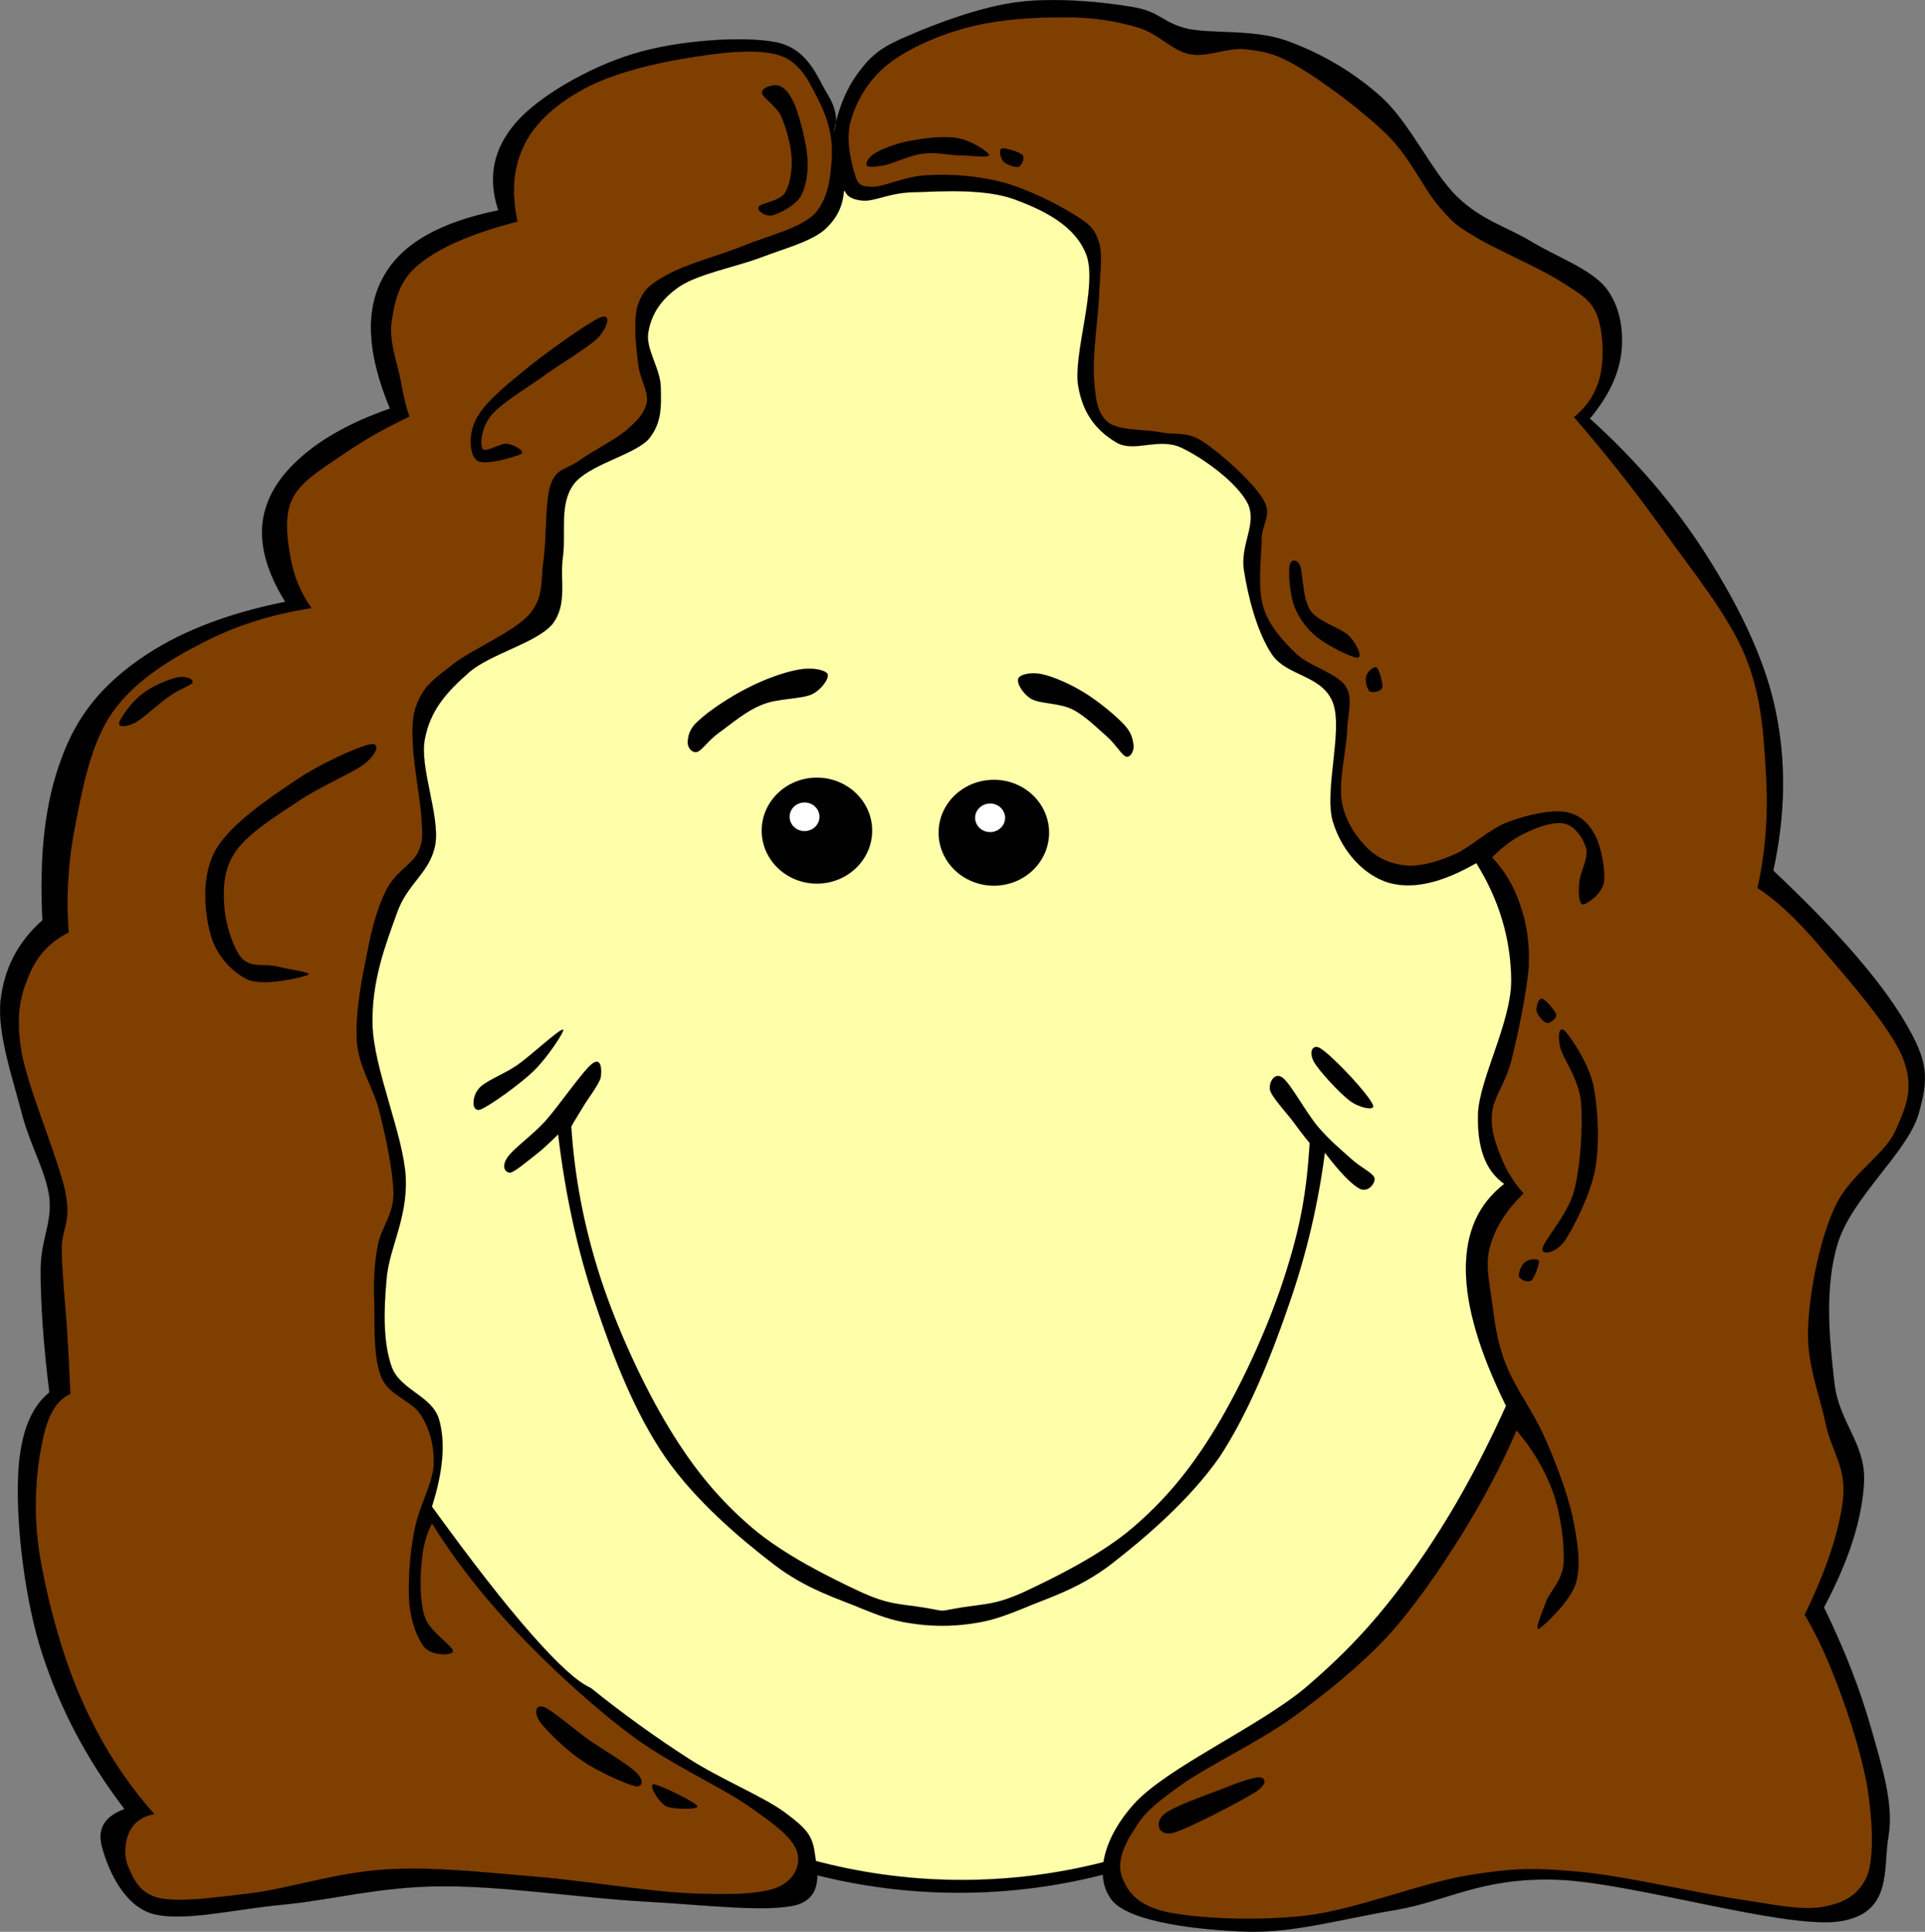
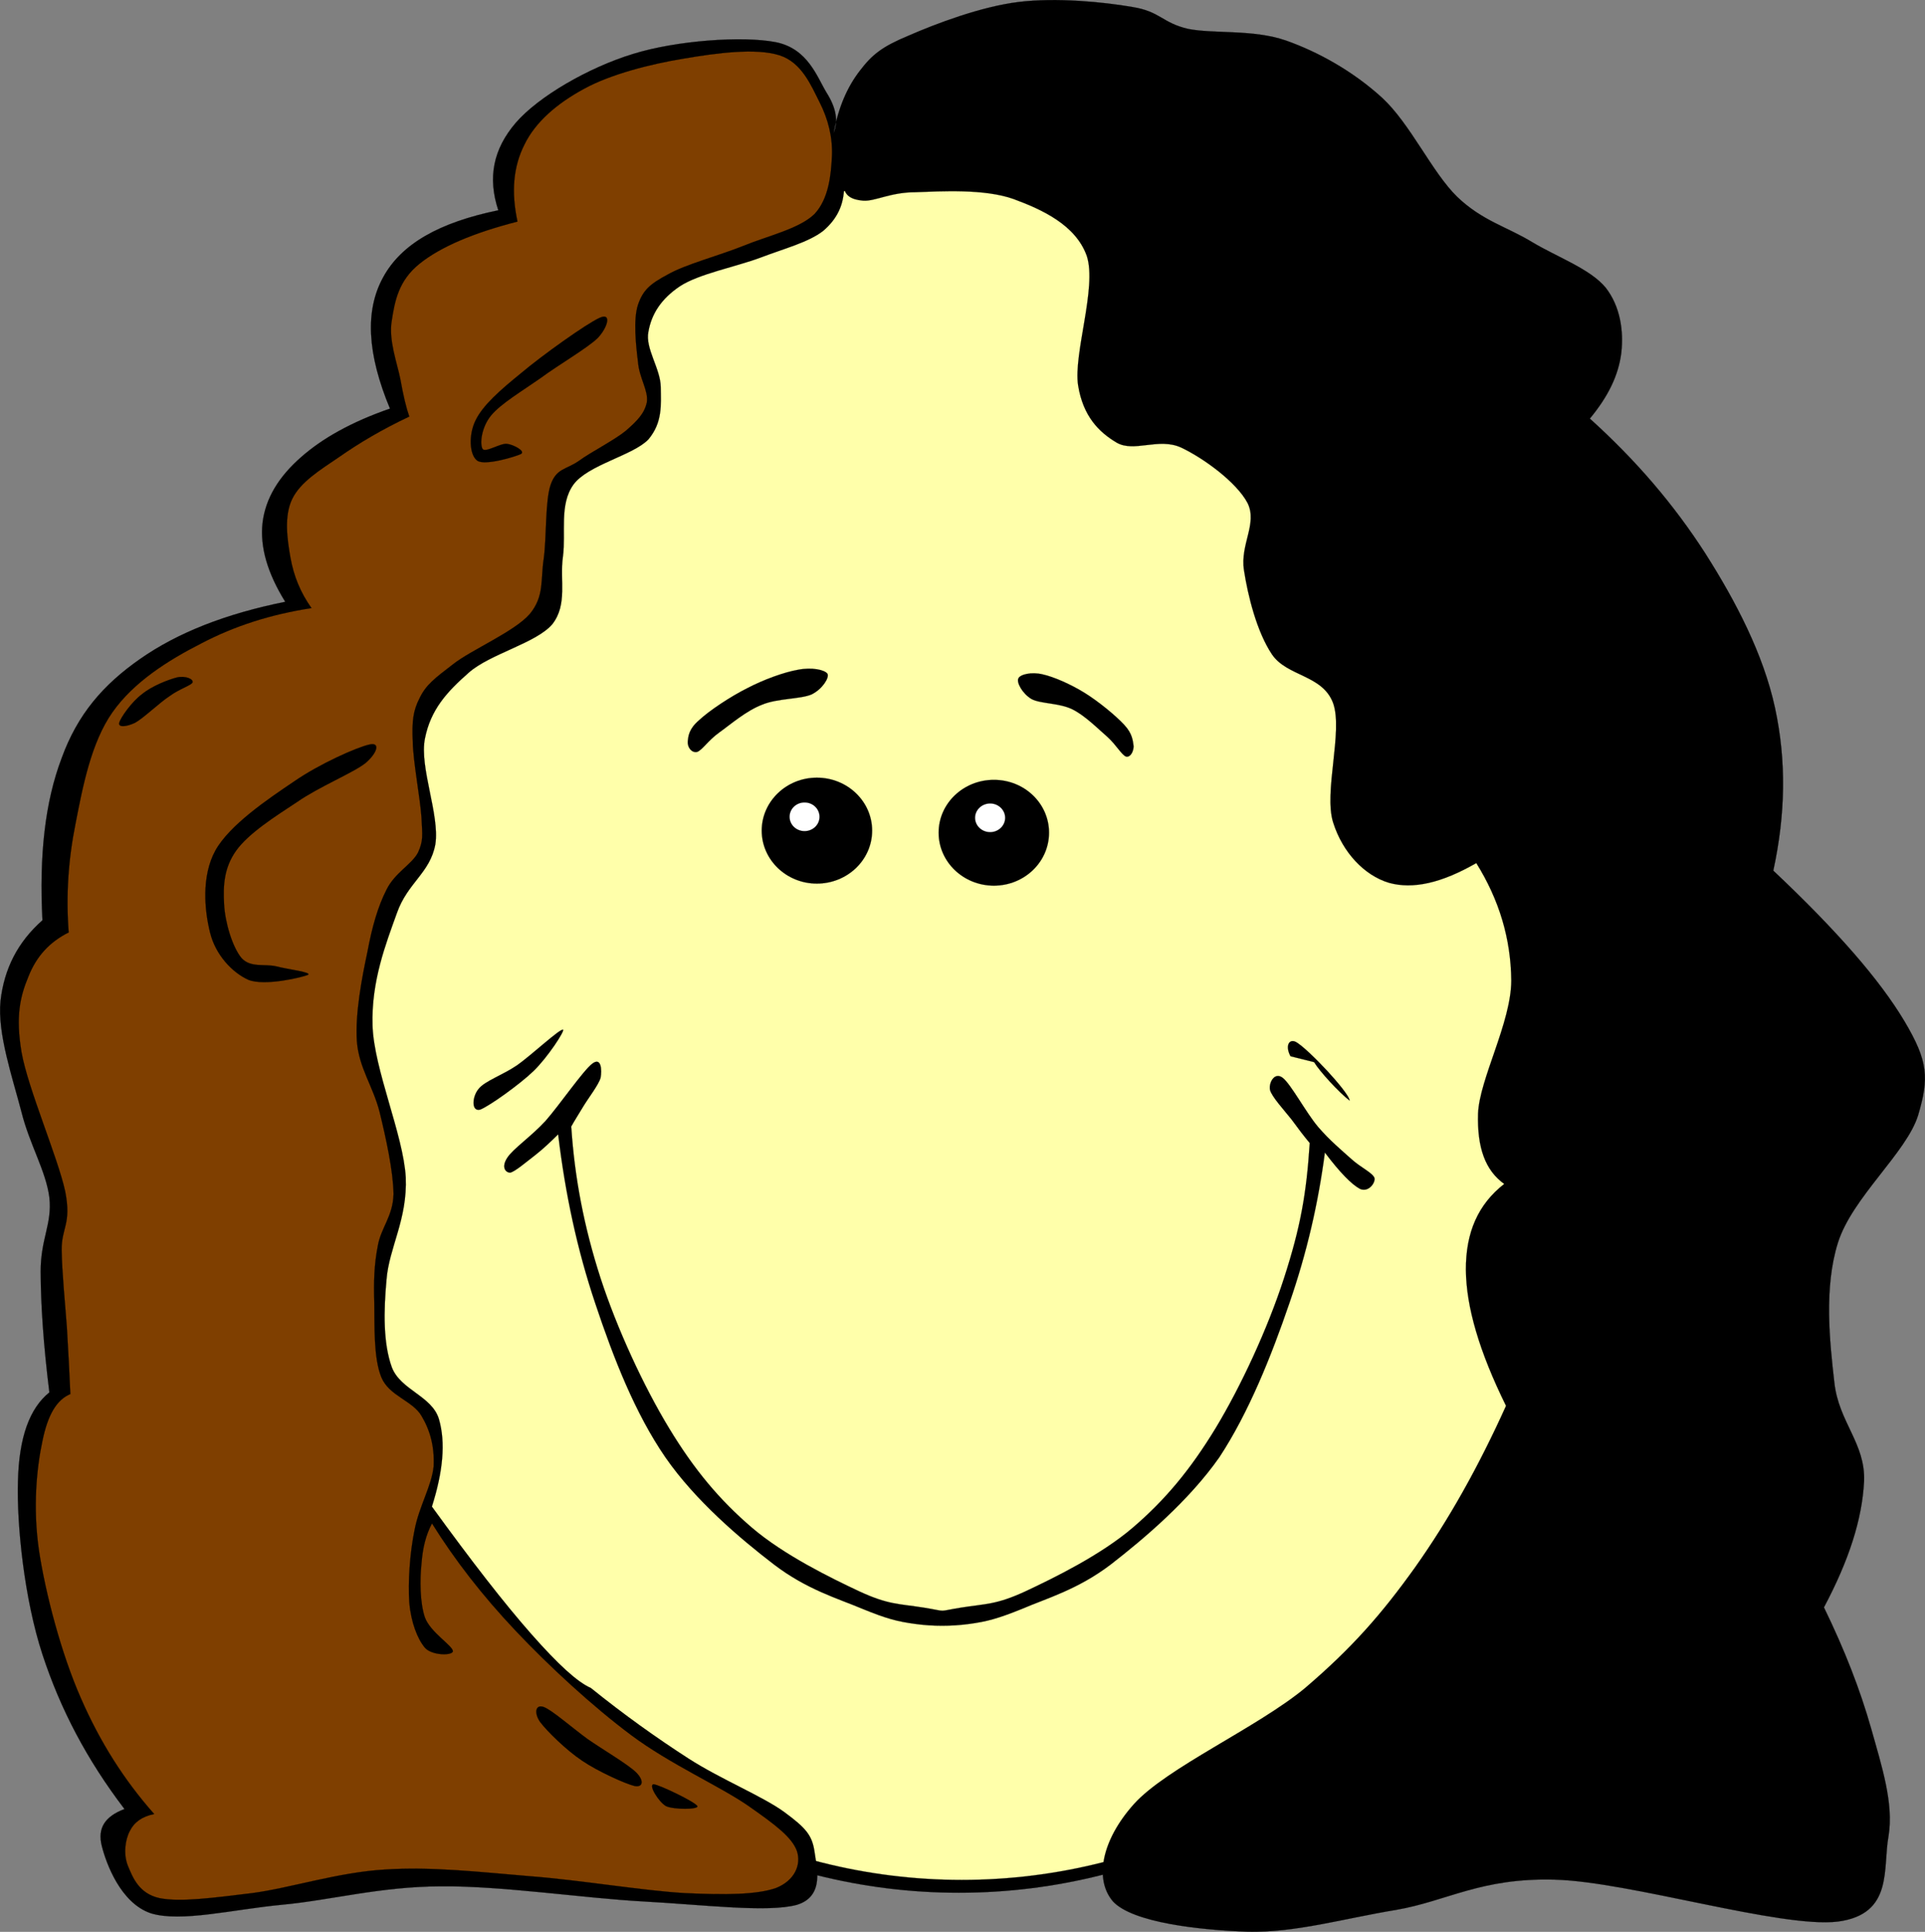
<svg xmlns="http://www.w3.org/2000/svg" width="540.593" height="542.496">
  <rect width="100%" height="100%" fill="#808080" stroke="none" />
  <g>
    <title>Layer 1</title>
    <g id="g5">
      <path fill-rule="evenodd" stroke="black" stroke-width="0.036" stroke-miterlimit="10" id="path7" d="m71.355,288.66c0,134.1 88.596,242.856 197.928,242.856c109.333,0 197.965,-108.757 197.965,-242.856c0,-134.1 -88.632,-242.856 -197.965,-242.856c-109.332,0 -197.928,108.756 -197.928,242.856l0,0z" />
      <path fill="#ffffaa" fill-rule="evenodd" stroke="black" stroke-width="0.036" stroke-miterlimit="10" id="path9" d="m75.531,289.056c0,131.904 87.12,238.86 194.58,238.86c107.461,0 194.58,-106.956 194.58,-238.86c0,-131.868 -87.119,-238.823 -194.58,-238.823c-107.46,-0.001 -194.58,106.955 -194.58,238.823l0,0z" />
      <path fill-rule="evenodd" stroke="black" stroke-width="0.036" stroke-miterlimit="10" id="path11" d="m190.947,502.356c-3.816,-2.16 -12.96,-9.145 -18.684,-14.004c-5.832,-4.969 -13.824,-12.421 -15.624,-14.977c-1.836,-2.592 1.62,-2.483 5.112,-0.107c3.528,2.34 10.044,9.432 15.66,14.075c5.544,4.465 14.796,10.656 17.208,13.177c2.089,2.412 0.072,3.852 -3.672,1.836l0,0z" />
      <path fill-rule="evenodd" stroke="black" stroke-width="0.036" stroke-miterlimit="10" id="path13" d="m198.399,506.136c0.9,0.937 5.148,3.889 6.48,3.996c1.188,0.072 1.908,-2.556 1.044,-3.456c-1.008,-0.972 -5.256,-2.556 -6.48,-2.52c-1.296,-0.179 -2.016,0.936 -1.044,1.98l0,0z" />
      <path fill-rule="evenodd" stroke="black" stroke-width="0.036" stroke-miterlimit="10" id="path15" d="m148.54,465.024c0.648,1.224 3.96,4.968 5.22,5.544c1.224,0.359 2.376,-1.908 1.908,-3.061c-0.684,-1.332 -4.392,-3.672 -5.58,-4.104c-1.225,-0.395 -2.197,0.289 -1.548,1.621l0,0z" />
      <path fill-rule="evenodd" stroke="black" stroke-width="0.036" stroke-miterlimit="10" id="path17" d="m213.916,233.256c0,8.208 6.948,14.868 15.48,14.868c8.568,0 15.516,-6.66 15.516,-14.868c0,-8.208 -6.948,-14.868 -15.516,-14.868c-8.533,0 -15.48,6.66 -15.48,14.868l0,0z" />
      <path fill="white" fill-rule="evenodd" stroke="black" stroke-width="0.036" stroke-miterlimit="10" id="path19" d="m221.728,229.368c0,2.232 1.872,4.032 4.212,4.032c2.34,0 4.212,-1.8 4.212,-4.032c0,-2.232 -1.872,-4.032 -4.212,-4.032c-2.341,0 -4.212,1.8 -4.212,4.032l0,0z" />
      <path fill-rule="evenodd" stroke="black" stroke-width="0.036" stroke-miterlimit="10" id="path21" d="m196.347,202.224c2.808,-2.628 8.748,-6.588 13.5,-8.964c4.68,-2.448 10.368,-4.5 14.292,-5.184c3.816,-0.756 7.488,0 8.244,1.152c0.54,1.08 -1.404,4.248 -4.428,5.76c-3.132,1.368 -9.612,1.08 -13.896,2.88c-4.536,1.728 -8.928,5.58 -12.06,7.812c-3.132,2.232 -4.752,4.932 -6.228,5.472c-1.584,0.324 -2.736,-1.332 -2.628,-2.88c0.145,-1.548 0.288,-3.564 3.204,-6.048l0,0z" />
      <path fill-rule="evenodd" stroke="black" stroke-width="0.036" stroke-miterlimit="10" id="path23" d="m294.592,233.832c0,8.208 -6.912,14.868 -15.479,14.868c-8.569,0 -15.517,-6.66 -15.517,-14.868c0,-8.208 6.947,-14.832 15.516,-14.832c8.568,0 15.48,6.624 15.48,14.832l0,0z" />
      <path fill="white" fill-rule="evenodd" stroke="black" stroke-width="0.036" stroke-miterlimit="10" id="path25" d="m282.28,229.656c0,2.232 -1.908,4.032 -4.213,4.032c-2.34,0 -4.248,-1.8 -4.248,-4.032c0,-2.232 1.908,-4.032 4.248,-4.032c2.305,0 4.213,1.8 4.213,4.032l0,0z" />
      <path fill-rule="evenodd" stroke="black" stroke-width="0.036" stroke-miterlimit="10" id="path27" d="m315.688,203.52c-2.447,-2.628 -7.271,-6.588 -11.124,-8.964c-3.96,-2.448 -8.676,-4.5 -11.771,-5.184c-3.096,-0.756 -6.336,0 -6.804,1.152c-0.576,1.08 1.115,4.248 3.672,5.76c2.483,1.368 7.775,1.08 11.447,2.88c3.564,1.728 7.345,5.58 9.937,7.812c2.448,2.232 3.888,4.932 5.147,5.472c1.225,0.324 2.124,-1.332 2.16,-2.88c-0.216,-1.548 -0.324,-3.564 -2.664,-6.048l0,0z" />
      <path fill-rule="evenodd" stroke="black" stroke-width="0.036" stroke-miterlimit="10" id="path29" d="m259.419,451.452c-7.092,-1.116 -9.936,-0.792 -18.036,-4.536c-8.136,-3.816 -21.24,-10.224 -30.24,-17.928c-9,-7.704 -16.128,-16.164 -23.256,-27.937c-7.164,-11.808 -14.616,-27.936 -19.26,-42.191c-4.608,-14.256 -7.272,-28.152 -8.208,-42.517l0,0c0.828,-1.512 1.944,-3.239 3.348,-5.58c1.44,-2.411 4.32,-6.084 4.896,-8.1c0.396,-2.16 0.216,-5.939 -2.34,-3.96c-2.592,1.98 -9.18,11.592 -13.104,16.056c-4.032,4.393 -9.144,7.849 -10.764,10.368c-1.656,2.521 -0.612,4.104 0.792,4.176c1.368,-0.252 4.644,-3.096 7.056,-4.932c2.304,-1.8 4.32,-3.744 6.444,-5.832l0,0c2.016,16.776 5.328,32.328 10.476,47.628c5.076,15.192 11.124,30.708 19.656,43.092c8.46,12.204 21.024,22.824 30.456,30.061c9.288,7.092 18.036,9.576 24.84,12.456c6.588,2.7 9.72,3.563 14.832,4.248c4.932,0.684 10.188,0.684 15.228,0c5.04,-0.685 8.137,-1.548 14.832,-4.248c6.66,-2.88 15.553,-5.364 24.876,-12.456c9.324,-7.236 21.889,-17.856 30.456,-30.061c8.244,-12.491 14.688,-28.655 19.62,-43.092c5.004,-14.399 8.172,-28.296 10.044,-42.516l0,0c4.212,5.58 7.488,8.928 9.828,10.188c2.376,1.116 4.393,-1.655 4.104,-3.023c-0.504,-1.477 -3.816,-2.916 -6.444,-5.292c-2.736,-2.448 -6.192,-5.328 -9.396,-9.072c-3.313,-3.888 -7.633,-11.988 -9.9,-13.752c-2.34,-1.836 -3.996,1.404 -3.6,3.348c0.432,1.872 4.067,5.796 6.048,8.316c1.836,2.52 3.492,4.68 5.111,6.624l0,0c-0.936,14.328 -2.592,23.616 -7.199,37.872c-4.608,14.256 -12.097,30.384 -19.225,42.191c-7.164,11.772 -14.256,20.232 -23.256,27.937c-9,7.705 -22.104,14.111 -30.24,17.928c-8.136,3.744 -10.943,3.42 -18.036,4.536c-7.127,1.152 -3.311,1.152 -10.439,0l0,0z" />
      <path fill="black" fill-rule="evenodd" stroke="black" stroke-width="0.036" stroke-miterlimit="10" id="path31" d="m165.927,474.024c9.252,7.452 18.36,13.968 27.468,19.836c9.144,5.868 20.916,10.62 26.964,15.084c5.904,4.355 7.668,6.408 8.352,10.872c0.576,4.319 3.024,12.636 -4.896,15.084c-8.208,2.268 -26.352,-0.036 -43.164,-0.937c-16.956,-0.936 -39.816,-4.428 -56.916,-4.248c-17.1,0.072 -30.96,3.924 -44.64,5.185c-13.68,1.296 -28.296,5.004 -36.756,2.376c-8.496,-2.88 -12.528,-14.04 -13.752,-18.9c-1.26,-5.004 0.864,-8.28 6.372,-10.368l0,0c-10.512,-13.788 -17.964,-27.936 -23.04,-43.416c-5.076,-15.516 -7.236,-36.252 -6.876,-48.6c0.288,-12.384 3.276,-20.521 8.82,-24.984l0,0c-1.692,-13.607 -2.412,-24.84 -2.448,-33.983c0,-9.216 3.276,-13.32 2.448,-20.772c-0.972,-7.488 -5.58,-14.904 -7.848,-24.048c-2.448,-9.432 -6.804,-22.032 -5.868,-31.14c1.044,-9.036 4.788,-16.452 11.772,-22.645l0,0c-0.936,-18.288 0.72,-33.192 5.4,-45.54c4.464,-12.276 11.628,-20.592 22.068,-27.864c10.512,-7.344 23.94,-12.636 40.716,-16.02l0,0c-5.004,-8.064 -7.128,-15.408 -6.372,-22.176c0.828,-6.912 4.608,-12.996 10.764,-18.396c6.012,-5.328 14.22,-9.936 25.02,-13.68l0,0c-6.408,-15.372 -7.056,-27.504 -1.944,-36.828c5.112,-9.432 15.768,-15.444 32.364,-18.864l0,0c-3.024,-9.18 -1.44,-17.136 4.896,-24.552c6.444,-7.452 20.448,-15.516 32.868,-19.332c12.24,-3.816 30.96,-5.148 40.212,-3.312c9,1.836 11.52,9.756 14.22,14.184c2.7,4.284 3.312,7.956 1.98,11.304l0,0c1.332,-7.128 3.78,-12.852 7.344,-17.46c3.492,-4.572 6.228,-6.768 13.752,-9.9c7.524,-3.276 20.232,-8.136 30.888,-9.432c10.548,-1.296 23.76,0 31.86,1.404c7.92,1.26 8.388,4.464 15.695,6.156c7.272,1.44 18.253,0.072 27.505,3.276c9.144,3.24 18.827,8.64 26.964,16.056c7.992,7.38 14.004,20.916 21.096,27.828c7.056,6.768 14.04,8.424 21.096,12.744c7.057,4.212 16.236,7.488 20.593,12.744c4.104,5.256 5.111,12.132 4.392,18.396c-0.792,6.228 -3.636,12.132 -8.82,18.396l0,0c13.032,11.772 23.544,24.084 32.364,37.764c8.64,13.572 16.344,28.368 19.62,43.416c3.24,14.976 2.952,29.952 -0.468,45.756l0,0c17.855,16.848 29.844,30.6 36.792,42.228c6.768,11.376 6.947,16.021 3.888,26.425c-3.204,10.512 -18.54,23.111 -22.536,35.855c-3.96,12.6 -2.304,27.828 -1.008,39.168c1.188,11.196 8.784,17.136 8.352,27.828c-0.54,10.656 -4.248,22.176 -11.268,35.388l0,0c5.868,12.061 10.152,23.112 13.248,33.984c3.023,10.764 6.372,21.023 4.896,30.204c-1.691,9.036 1.477,21.96 -14.22,24.048c-15.984,1.944 -58.536,-11.232 -79.488,-11.772c-20.844,-0.575 -30.203,6.013 -44.604,8.496c-14.688,2.412 -28.26,6.444 -41.688,6.12c-13.536,-0.468 -32.292,-2.556 -37.8,-8.496c-5.328,-6.228 -3.168,-17.244 5.904,-27.359c9.18,-10.188 34.596,-21.42 48.06,-32.58c13.141,-11.232 21.456,-20.7 30.925,-33.948c9.432,-13.32 17.783,-28.224 25.487,-45.288l0,0c-7.487,-15.192 -11.196,-27.792 -11.268,-38.231c-0.036,-10.477 3.42,-18.36 10.764,-24.085l0,0c-5.328,-3.815 -7.632,-10.188 -7.344,-19.8c0.396,-9.684 9.288,-25.487 9.324,-37.296c-0.108,-11.772 -3.385,-22.68 -9.828,-33.012l0,0c-9.756,5.616 -17.784,7.416 -24.517,5.544c-6.876,-2.052 -13.031,-8.496 -15.695,-16.992c-2.664,-8.604 2.844,-25.596 0,-33.48c-2.988,-7.992 -12.924,-7.416 -17.172,-13.68c-4.248,-6.336 -6.769,-16.524 -7.849,-23.616c-1.151,-7.236 3.853,-13.068 1.008,-18.864c-3.096,-5.904 -12.456,-12.672 -18.647,-15.588c-6.336,-2.916 -13.212,1.476 -18.145,-1.404c-4.968,-2.952 -9.396,-7.38 -10.8,-16.056c-1.368,-8.928 5.328,-27.468 2.448,-36.324c-3.096,-8.748 -12.6,-13.068 -20.592,-16.02c-8.208,-2.916 -20.377,-2.16 -27.469,-1.908c-7.128,0 -11.34,2.592 -14.724,2.376c-3.384,-0.252 -5.184,-1.512 -5.4,-3.78l0,0c-0.036,4.932 -1.944,8.928 -5.868,12.276c-4.14,3.204 -10.872,4.932 -17.676,7.524c-6.84,2.556 -17.28,4.536 -22.572,8.028c-5.292,3.563 -7.956,7.812 -8.82,12.744c-0.972,4.716 3.42,10.404 3.456,15.552c0.072,5.148 0.504,9.9 -3.42,14.652c-4.248,4.536 -17.064,7.164 -21.096,12.744c-4.032,5.616 -2.052,13.536 -2.952,20.268c-0.936,6.552 1.368,13.32 -2.952,18.9c-4.536,5.364 -17.568,8.352 -23.544,13.68c-6.084,5.364 -10.62,10.296 -12.24,18.396c-1.656,8.1 4.176,21.384 2.916,29.736c-1.476,8.1 -7.812,10.8 -10.8,19.332c-3.06,8.532 -7.236,19.116 -6.84,31.607c0.396,12.385 8.64,30.601 9.324,42.589c0.504,11.88 -4.716,19.8 -5.4,28.764c-0.828,8.928 -0.936,17.855 1.476,24.552c2.448,6.48 11.304,8.064 13.248,14.616c1.908,6.552 1.152,14.688 -1.98,24.552l0,0c11.232,15.48 20.412,27.288 27.972,35.856c7.525,8.531 12.889,13.427 16.669,15.083l0,0z" />
      <path fill="#7f3f00" fill-rule="evenodd" stroke="black" stroke-width="0.036" stroke-miterlimit="10" id="path33" d="m19.759,391.477c-3.816,1.584 -6.336,5.76 -7.848,13.212c-1.584,7.344 -2.736,18.54 -0.972,30.672c1.836,12.132 6.264,29.016 11.772,41.508c5.436,12.456 12.204,23.076 20.592,32.544l0,0c-3.384,0.684 -5.616,2.268 -6.84,4.752c-1.332,2.484 -1.872,6.624 -0.504,9.9c1.296,3.06 2.988,7.668 8.82,8.964c5.904,1.188 15.264,-0.108 25.992,-1.404c10.692,-1.404 24.048,-5.832 37.296,-6.624c13.068,-0.864 26.46,0.685 40.716,1.872c14.148,1.08 31.932,4.104 43.632,4.752c11.556,0.54 20.196,0.433 25.524,-1.439c5.22,-2.089 7.128,-6.517 5.868,-10.368c-1.404,-3.889 -5.976,-7.345 -13.716,-12.744c-7.956,-5.508 -21.924,-11.664 -32.868,-19.836c-11.016,-8.244 -23.004,-19.332 -32.364,-29.232c-9.432,-9.972 -17.136,-19.943 -23.544,-30.204l0,0c-1.692,3.204 -2.628,6.84 -2.952,11.34c-0.468,4.356 -0.468,10.908 0.972,15.085c1.512,4.14 7.74,7.884 7.848,9.432c0,1.332 -5.904,1.296 -7.848,-0.937c-2.088,-2.447 -3.924,-7.164 -4.392,-12.743c-0.396,-5.652 0.144,-13.896 1.476,-20.305c1.224,-6.552 4.86,-12.527 5.364,-17.928c0.252,-5.436 -0.936,-10.008 -3.42,-14.148c-2.484,-4.283 -9.108,-5.58 -11.268,-10.836c-2.232,-5.436 -1.872,-14.58 -1.98,-20.771c-0.18,-6.3 -0.036,-10.872 0.972,-16.057c0.864,-5.147 4.284,-8.352 4.428,-14.615c-0.072,-6.444 -2.16,-15.912 -3.924,-23.112c-1.872,-7.272 -5.796,-12.312 -6.372,-19.836c-0.504,-7.704 1.404,-17.748 2.952,-24.984c1.332,-7.2 2.988,-12.888 5.4,-17.604c2.34,-4.716 7.092,-7.056 8.82,-10.368c1.548,-3.384 1.224,-4.788 0.972,-9.9c-0.36,-5.364 -2.34,-15.588 -2.448,-21.24c-0.252,-5.688 0.072,-8.676 1.944,-12.276c1.8,-3.708 4.212,-5.508 9.324,-9.432c5.184,-4.104 17.244,-9.144 21.6,-14.148c4.14,-5.04 2.988,-9.54 3.924,-15.588c0.828,-6.192 0.36,-16.164 1.944,-20.736c1.62,-4.608 4.284,-4.176 7.848,-6.624c3.528,-2.592 9.936,-5.796 13.248,-8.496c3.204,-2.808 5.22,-4.824 5.904,-7.992c0.504,-3.312 -2.124,-6.768 -2.484,-11.34c-0.576,-4.608 -1.368,-11.952 0,-16.056c1.404,-4.104 3.348,-5.832 8.352,-8.496c4.968,-2.844 14.04,-5.184 21.096,-7.992c6.912,-2.844 15.84,-4.824 20.124,-9c4.032,-4.32 4.644,-11.088 4.896,-16.272c0.216,-5.328 -1.08,-10.404 -3.456,-15.084c-2.412,-4.752 -5.004,-11.196 -11.268,-13.212c-6.588,-2.124 -17.712,-0.648 -26.964,0.936c-9.252,1.512 -20.52,4.392 -27.972,8.496c-7.56,4.104 -13.572,9.252 -16.668,15.588c-3.168,6.229 -3.78,13.356 -1.98,21.672l0,0c-12.456,3.204 -21.564,7.092 -27.468,11.808c-5.94,4.752 -6.984,10.476 -7.848,16.056c-0.936,5.436 1.548,11.916 2.448,16.524c0.792,4.464 1.62,7.92 2.484,10.368l0,0c-7.704,3.636 -14.112,7.452 -19.62,11.304c-5.616,3.816 -10.908,7.056 -13.248,11.808c-2.34,4.788 -1.44,11.268 -0.504,16.524c0.936,5.184 2.772,9.72 5.904,14.148l0,0c-11.412,1.764 -21.492,4.968 -30.924,9.9c-9.468,4.824 -19.044,10.908 -24.984,19.368c-5.94,8.46 -8.316,20.736 -10.332,31.14c-2.088,10.368 -2.736,20.412 -1.944,30.672l0,0c-5.4,2.7 -9.072,6.732 -11.304,12.384c-2.34,5.615 -3.636,11.123 -1.944,21.239c1.764,10.116 10.26,29.736 12.276,39.132c1.8,9.252 -1.08,10.08 -1.008,16.524c0.108,6.336 0.972,14.868 1.476,21.708c0.397,6.731 0.72,12.85 0.972,18.647l0,0z" />
      <path fill-rule="evenodd" stroke="black" stroke-width="0.036" stroke-miterlimit="10" id="path35" d="m103.647,209.1c-3.492,0.792 -13.86,5.364 -21.096,10.368c-7.38,4.968 -18.072,12.204 -22.068,19.368c-3.96,7.2 -3.06,16.848 -1.476,23.112c1.512,6.12 6.12,11.124 10.764,13.212c4.644,1.836 15.264,-0.756 16.704,-1.404c1.224,-0.756 -5.76,-1.548 -8.856,-2.376c-3.276,-0.792 -7.236,0.468 -9.792,-2.34c-2.556,-3.06 -4.644,-10.044 -4.896,-15.12c-0.288,-5.148 -0.072,-10.224 3.42,-15.084c3.492,-4.86 10.98,-9.612 17.172,-13.68c5.976,-4.176 15.732,-8.172 19.116,-10.872c3.348,-2.844 4.284,-6.012 1.008,-5.184l0,0z" />
      <path fill-rule="evenodd" stroke="black" stroke-width="0.036" stroke-miterlimit="10" id="path37" d="m49.684,190.236c-2.484,0.648 -7.056,2.412 -9.828,4.716c-2.808,2.052 -6.048,6.624 -6.372,8.028c-0.324,1.332 1.944,1.152 4.428,0c2.376,-1.296 6.984,-5.76 9.792,-7.56c2.7,-1.98 5.94,-2.916 6.372,-3.78c0.287,-0.972 -2.016,-1.944 -4.392,-1.404l0,0z" />
      <path fill-rule="evenodd" stroke="black" stroke-width="0.036" stroke-miterlimit="10" id="path39" d="m151.708,483.6c1.836,2.448 7.236,7.813 11.772,10.837c4.32,2.951 12.132,6.479 14.688,7.092c2.484,0.504 2.7,-1.584 0.504,-3.78c-2.34,-2.304 -9.324,-6.372 -13.716,-9.432c-4.428,-3.24 -10.044,-8.172 -12.276,-8.964c-2.305,-0.829 -2.773,1.691 -0.972,4.247l0,0z" />
      <path fill-rule="evenodd" stroke="black" stroke-width="0.036" stroke-miterlimit="10" id="path41" d="m183.567,501.061c-1.584,0.071 1.368,4.932 3.456,6.119c2.052,1.009 9.252,1.009 8.82,0c-0.648,-1.188 -10.8,-6.048 -12.276,-6.119l0,0z" />
      <path fill-rule="evenodd" stroke="black" stroke-width="0.036" stroke-miterlimit="10" id="path43" d="m168.375,89.256c-3.744,1.692 -16.236,10.62 -22.068,15.552c-5.94,4.824 -10.692,9 -12.744,13.212c-2.016,4.032 -1.764,9.756 0.468,11.34c2.124,1.512 10.8,-1.152 12.276,-1.872c1.368,-0.792 -2.16,-2.664 -3.924,-2.844c-1.872,-0.252 -6.156,2.628 -6.876,1.404c-0.828,-1.439 -0.288,-6.156 2.448,-9.432c2.772,-3.312 8.604,-6.768 13.752,-10.368c5.04,-3.744 13.248,-8.496 16.164,-11.34c2.808,-2.988 3.996,-7.236 0.504,-5.652l0,0z" />
-       <path fill-rule="evenodd" stroke="black" stroke-width="0.036" stroke-miterlimit="10" id="path45" d="m213.987,26.04c0.108,1.404 3.852,3.456 5.4,6.588c1.332,3.06 2.772,8.064 2.952,11.808c0.144,3.672 -0.468,7.488 -1.98,9.9c-1.728,2.268 -6.768,2.7 -7.344,3.78c-0.54,0.972 1.836,2.772 3.924,2.34c2.052,-0.612 6.012,-2.52 7.848,-5.184c1.548,-2.808 2.196,-6.552 1.944,-10.836c-0.288,-4.356 -2.124,-11.232 -3.42,-14.652c-1.404,-3.42 -2.88,-5.076 -4.428,-5.652c-1.692,-0.612 -4.896,0.396 -4.896,1.908l0,0z" />
-       <path fill="#7f3f00" fill-rule="evenodd" stroke="black" stroke-width="0.036" stroke-miterlimit="10" id="path47" d="m442.048,117.148c3.852,-3.204 6.264,-6.912 7.38,-11.808c1.116,-4.968 0.792,-12.528 -0.972,-16.992c-1.908,-4.5 -4.752,-5.832 -10.332,-9.432c-5.76,-3.672 -17.856,-8.82 -23.508,-12.24c-5.688,-3.384 -6.265,-3.852 -10.332,-8.496c-4.32,-4.896 -8.101,-13.788 -14.688,-20.304c-6.696,-6.588 -17.892,-14.868 -24.552,-18.864c-6.66,-4.032 -10.152,-4.608 -15.192,-5.184c-5.256,-0.576 -10.584,2.304 -15.695,1.404c-5.148,-1.08 -8.856,-5.868 -14.725,-7.56c-6.012,-1.764 -12.6,-2.88 -20.592,-2.808c-8.1,-0.072 -18.576,0.54 -26.964,2.808c-8.425,2.16 -17.064,6.048 -22.573,10.404c-5.436,4.356 -8.82,10.332 -10.296,15.552c-1.656,5.112 -0.036,11.808 0.972,15.084c0.864,3.06 1.476,3.672 4.896,3.78c3.492,0.036 9.468,-3.132 15.696,-3.276c6.048,-0.432 13.717,0.144 20.629,1.872c6.768,1.764 15.407,6.048 20.088,8.964c4.571,2.808 6.048,3.996 7.344,8.028c1.152,4.032 0.18,9.036 0,15.552c-0.396,6.3 -1.8,16.236 -1.44,22.176c0.433,5.796 0.721,10.044 3.925,12.744c3.096,2.484 10.08,1.944 14.688,2.844c4.356,0.9 7.524,-0.432 12.276,2.808c4.896,3.24 13.788,11.232 16.668,16.056c2.735,4.608 -0.612,6.732 -0.468,11.808c-0.145,5.076 -1.152,12.96 0.468,18.396c1.584,5.256 5.436,9.432 9.324,13.212c3.924,3.6 11.195,5.292 13.752,8.964c2.304,3.636 0.611,7.236 0.468,12.744c-0.288,5.508 -2.448,14.148 -1.477,19.8c0.973,5.58 4.213,10.08 7.381,13.212c3.132,2.952 7.02,4.428 11.268,4.716c4.068,0.144 8.532,-1.224 13.248,-3.276c4.68,-2.196 9.54,-6.984 14.724,-8.964c5.221,-1.98 11.952,-3.528 16.164,-2.844c3.996,0.648 6.588,3.168 8.353,6.588c1.764,3.312 2.952,9.9 2.447,13.248c-0.611,3.276 -4.787,6.012 -5.867,6.12c-1.152,-0.108 -1.297,-3.492 -1.009,-6.12c0.145,-2.7 2.557,-6.696 1.98,-9.468c-0.756,-2.844 -3.096,-6.3 -5.904,-7.056c-2.952,-0.792 -7.235,0.684 -10.764,2.34c-3.456,1.548 -6.732,3.96 -9.828,7.092l0,0c3.456,3.672 6.12,8.028 7.848,13.212c1.729,5.04 2.736,10.116 2.448,17.46c-0.576,7.344 -3.132,19.439 -4.896,26.424c-1.836,6.84 -4.933,10.044 -5.4,14.616c-0.504,4.464 0.864,8.424 2.448,12.275c1.439,3.744 3.563,7.2 6.372,10.368l0,0c-4.788,4.716 -7.849,9.468 -9.324,14.652c-1.584,5.112 -0.216,10.404 0.504,16.02c0.756,5.652 1.368,11.017 3.924,17.46c2.484,6.408 7.561,13.032 10.8,20.305c3.204,7.164 6.192,15.155 7.849,22.176c1.368,6.912 2.52,13.428 0.972,18.864c-1.728,5.256 -8.82,11.771 -10.296,12.743c-1.476,0.864 0.792,-4.571 1.944,-7.56c1.188,-3.132 4.5,-5.724 4.932,-10.836c0.288,-5.184 -0.792,-13.608 -2.952,-19.836c-2.268,-6.264 -5.651,-11.988 -10.296,-17.46l0,0c-4.428,10.26 -9.612,19.979 -15.696,29.736c-6.084,9.684 -12.815,19.584 -20.592,28.188c-7.992,8.46 -16.776,15.552 -26.496,22.645c-9.899,7.128 -24.372,13.859 -31.896,19.367c-7.416,5.292 -10.188,7.885 -12.744,12.24c-2.88,4.284 -4.896,9.288 -3.42,13.212c1.512,3.888 3.996,7.992 12.744,9.937c8.676,1.764 24.947,2.592 39.239,0.936c14.257,-1.8 32.652,-9.324 45.612,-11.34c12.744,-2.052 18.36,-2.088 30.888,-0.937c12.528,1.152 32.076,5.761 43.668,7.561c11.448,1.692 18.145,3.312 24.517,2.34c6.336,-1.116 10.404,-3.456 12.744,-8.964c1.979,-5.724 1.332,-15.84 0,-24.516c-1.513,-8.82 -4.824,-19.188 -7.849,-27.36c-3.023,-8.172 -6.155,-15.156 -9.792,-21.24l0,0c6.265,-12.815 9.721,-23.58 10.801,-32.58c0.863,-9.071 -3.24,-13.176 -4.933,-21.204c-1.692,-8.063 -5.399,-16.884 -4.896,-26.892c0.432,-10.224 3.168,-24.264 7.38,-33.516c4.067,-9.324 13.896,-14.616 17.136,-21.708c3.168,-7.2 5.4,-12.133 1.98,-20.772c-3.673,-8.748 -16.272,-22.932 -23.076,-30.888c-6.805,-8.028 -12.637,-13.356 -17.641,-16.524l0,0c2.16,-9.72 3.024,-19.764 2.448,-30.672c-0.612,-11.088 -1.08,-22.716 -5.868,-34.452c-4.896,-11.808 -15.084,-24.156 -23.076,-35.388c-8.1,-11.34 -16.308,-21.636 -25.02,-31.716l0,0z" />
      <path fill-rule="evenodd" stroke="black" stroke-width="0.036" stroke-miterlimit="10" id="path49" d="m362.128,159.204c-0.288,1.98 0.107,7.884 1.476,11.304c1.296,3.24 3.42,6.12 6.372,8.496c2.916,2.304 9.721,5.724 11.269,5.688c1.439,-0.252 -0.252,-3.924 -2.448,-6.156c-2.232,-2.196 -8.568,-3.852 -10.8,-7.056c-2.305,-3.42 -2.088,-10.728 -2.952,-12.744c-1.009,-2.016 -2.774,-1.584 -2.917,0.468l0,0z" />
      <path fill-rule="evenodd" stroke="black" stroke-width="0.036" stroke-miterlimit="10" id="path51" d="m383.691,189.876c-0.359,1.116 0.145,3.636 0.973,4.248c0.647,0.468 3.096,0.108 3.456,-0.936c0.359,-1.224 -0.828,-5.112 -1.477,-5.688c-0.791,-0.576 -2.699,1.188 -2.952,2.376l0,0z" />
      <path fill-rule="evenodd" stroke="black" stroke-width="0.036" stroke-miterlimit="10" id="path53" d="m246.352,42.672c2.268,-1.224 6.3,-2.7 10.296,-3.312c3.924,-0.648 9.108,-1.26 12.78,-0.468c3.565,0.756 8.281,3.816 8.317,4.716c-0.145,0.792 -5.725,-0.036 -8.821,0c-3.132,-0.18 -6.408,-0.937 -9.828,-0.468c-3.6,0.468 -8.064,2.664 -10.764,3.276c-2.736,0.468 -4.608,0.612 -4.932,0c-0.397,-0.684 0.719,-2.628 2.952,-3.744l0,0z" />
      <path fill-rule="evenodd" stroke="black" stroke-width="0.036" stroke-miterlimit="10" id="path55" d="m281.848,45.408c0.792,0.792 3.313,1.692 4.248,1.44c0.756,-0.36 1.836,-2.484 1.008,-3.312c-0.863,-0.936 -4.968,-2.088 -5.796,-1.8c-0.865,0.324 -0.36,2.7 0.54,3.672l0,0z" />
      <path fill-rule="evenodd" stroke="black" stroke-width="0.036" stroke-miterlimit="10" id="path57" d="m438.124,293.916c0.72,3.313 5.147,8.676 5.904,15.552c0.504,6.876 -0.108,18 -1.98,25.021c-1.872,6.84 -8.424,13.716 -8.82,16.056c-0.504,2.16 3.889,1.368 6.372,-2.376c2.448,-3.852 6.948,-12.527 8.353,-19.8c1.332,-7.308 0.792,-17.172 -0.504,-23.616c-1.513,-6.552 -6.265,-13.248 -7.849,-15.084c-1.656,-1.801 -2.196,0.863 -1.476,4.247l0,0z" />
      <path fill-rule="evenodd" stroke="black" stroke-width="0.036" stroke-miterlimit="10" id="path59" d="m431.536,283.872c0.18,1.116 1.872,3.168 2.844,3.384c0.864,0.145 2.808,-1.224 2.628,-2.304c-0.288,-1.224 -3.024,-4.284 -3.924,-4.464c-1.08,-0.179 -1.692,2.197 -1.548,3.384l0,0z" />
      <path fill-rule="evenodd" stroke="black" stroke-width="0.036" stroke-miterlimit="10" id="path61" d="m428.332,354.432c-1.08,0.685 -1.98,3.097 -1.729,4.032c0.288,0.864 2.341,1.765 3.385,1.152c0.972,-0.828 2.304,-4.645 2.195,-5.472c-0.324,-0.828 -2.952,-0.54 -3.851,0.288l0,0z" />
      <path fill-rule="evenodd" stroke="black" stroke-width="0.036" stroke-miterlimit="10" id="path63" d="m329.26,514.74c4.248,-1.116 18.864,-8.784 23.04,-11.34c4.032,-2.628 2.952,-4.141 1.476,-4.248c-1.691,-0.145 -6.264,1.476 -10.8,3.312c-4.536,1.765 -13.859,4.968 -16.164,7.092c-2.448,2.089 -1.728,6.084 2.448,5.184l0,0z" />
      <path fill-rule="evenodd" stroke="black" stroke-width="0.036" stroke-miterlimit="10" id="path65" d="m134.859,311.592c2.52,-0.972 11.016,-7.02 14.94,-10.8c3.996,-3.852 8.856,-11.34 8.316,-11.628c-0.9,-0.324 -8.892,7.164 -12.888,9.972c-4.068,2.772 -9.108,4.465 -10.8,6.624c-1.836,2.124 -2.159,6.516 0.432,5.832l0,0z" />
-       <path fill-rule="evenodd" stroke="black" stroke-width="0.036" stroke-miterlimit="10" id="path67" d="m369.04,298.272c1.512,2.556 7.056,8.567 9.972,10.8c2.736,2.052 6.517,2.7 6.624,1.656c-0.036,-1.225 -3.636,-5.473 -6.228,-8.28c-2.7,-2.916 -7.416,-7.632 -9.145,-8.316c-1.835,-0.648 -2.663,1.513 -1.223,4.14l0,0z" />
+       <path fill-rule="evenodd" stroke="black" stroke-width="0.036" stroke-miterlimit="10" id="path67" d="m369.04,298.272c1.512,2.556 7.056,8.567 9.972,10.8c-0.036,-1.225 -3.636,-5.473 -6.228,-8.28c-2.7,-2.916 -7.416,-7.632 -9.145,-8.316c-1.835,-0.648 -2.663,1.513 -1.223,4.14l0,0z" />
    </g>
  </g>
</svg>